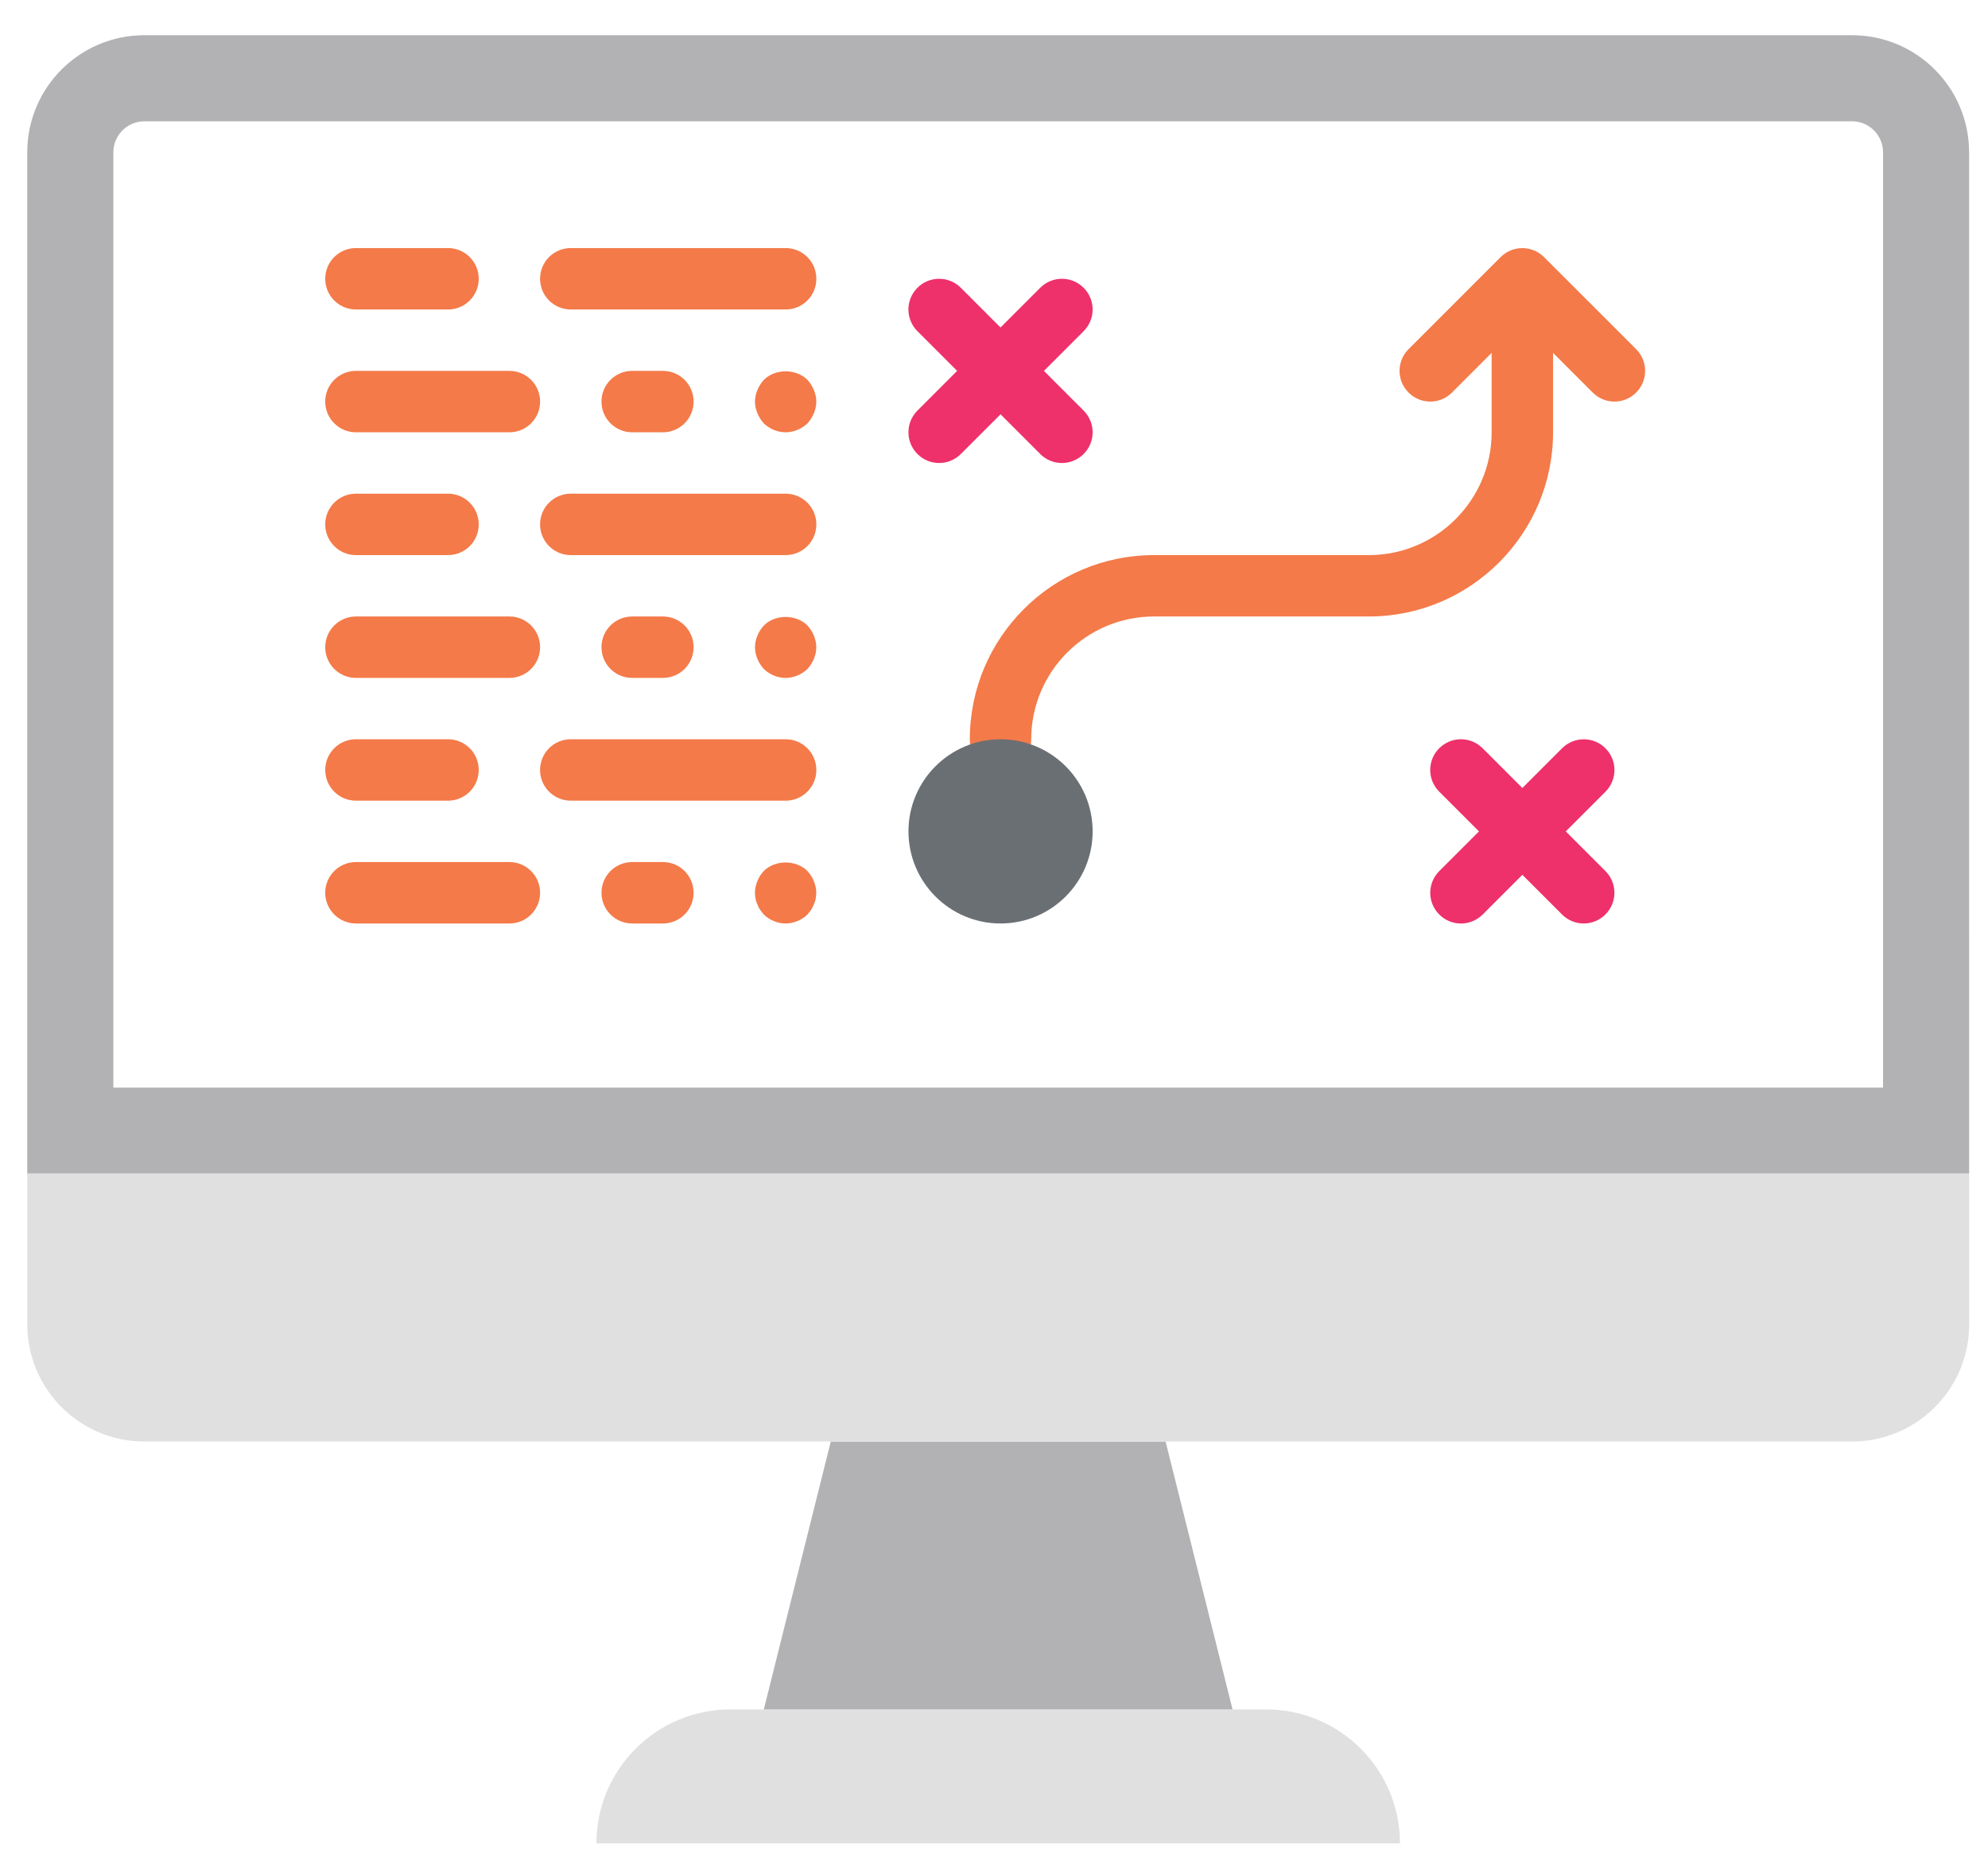
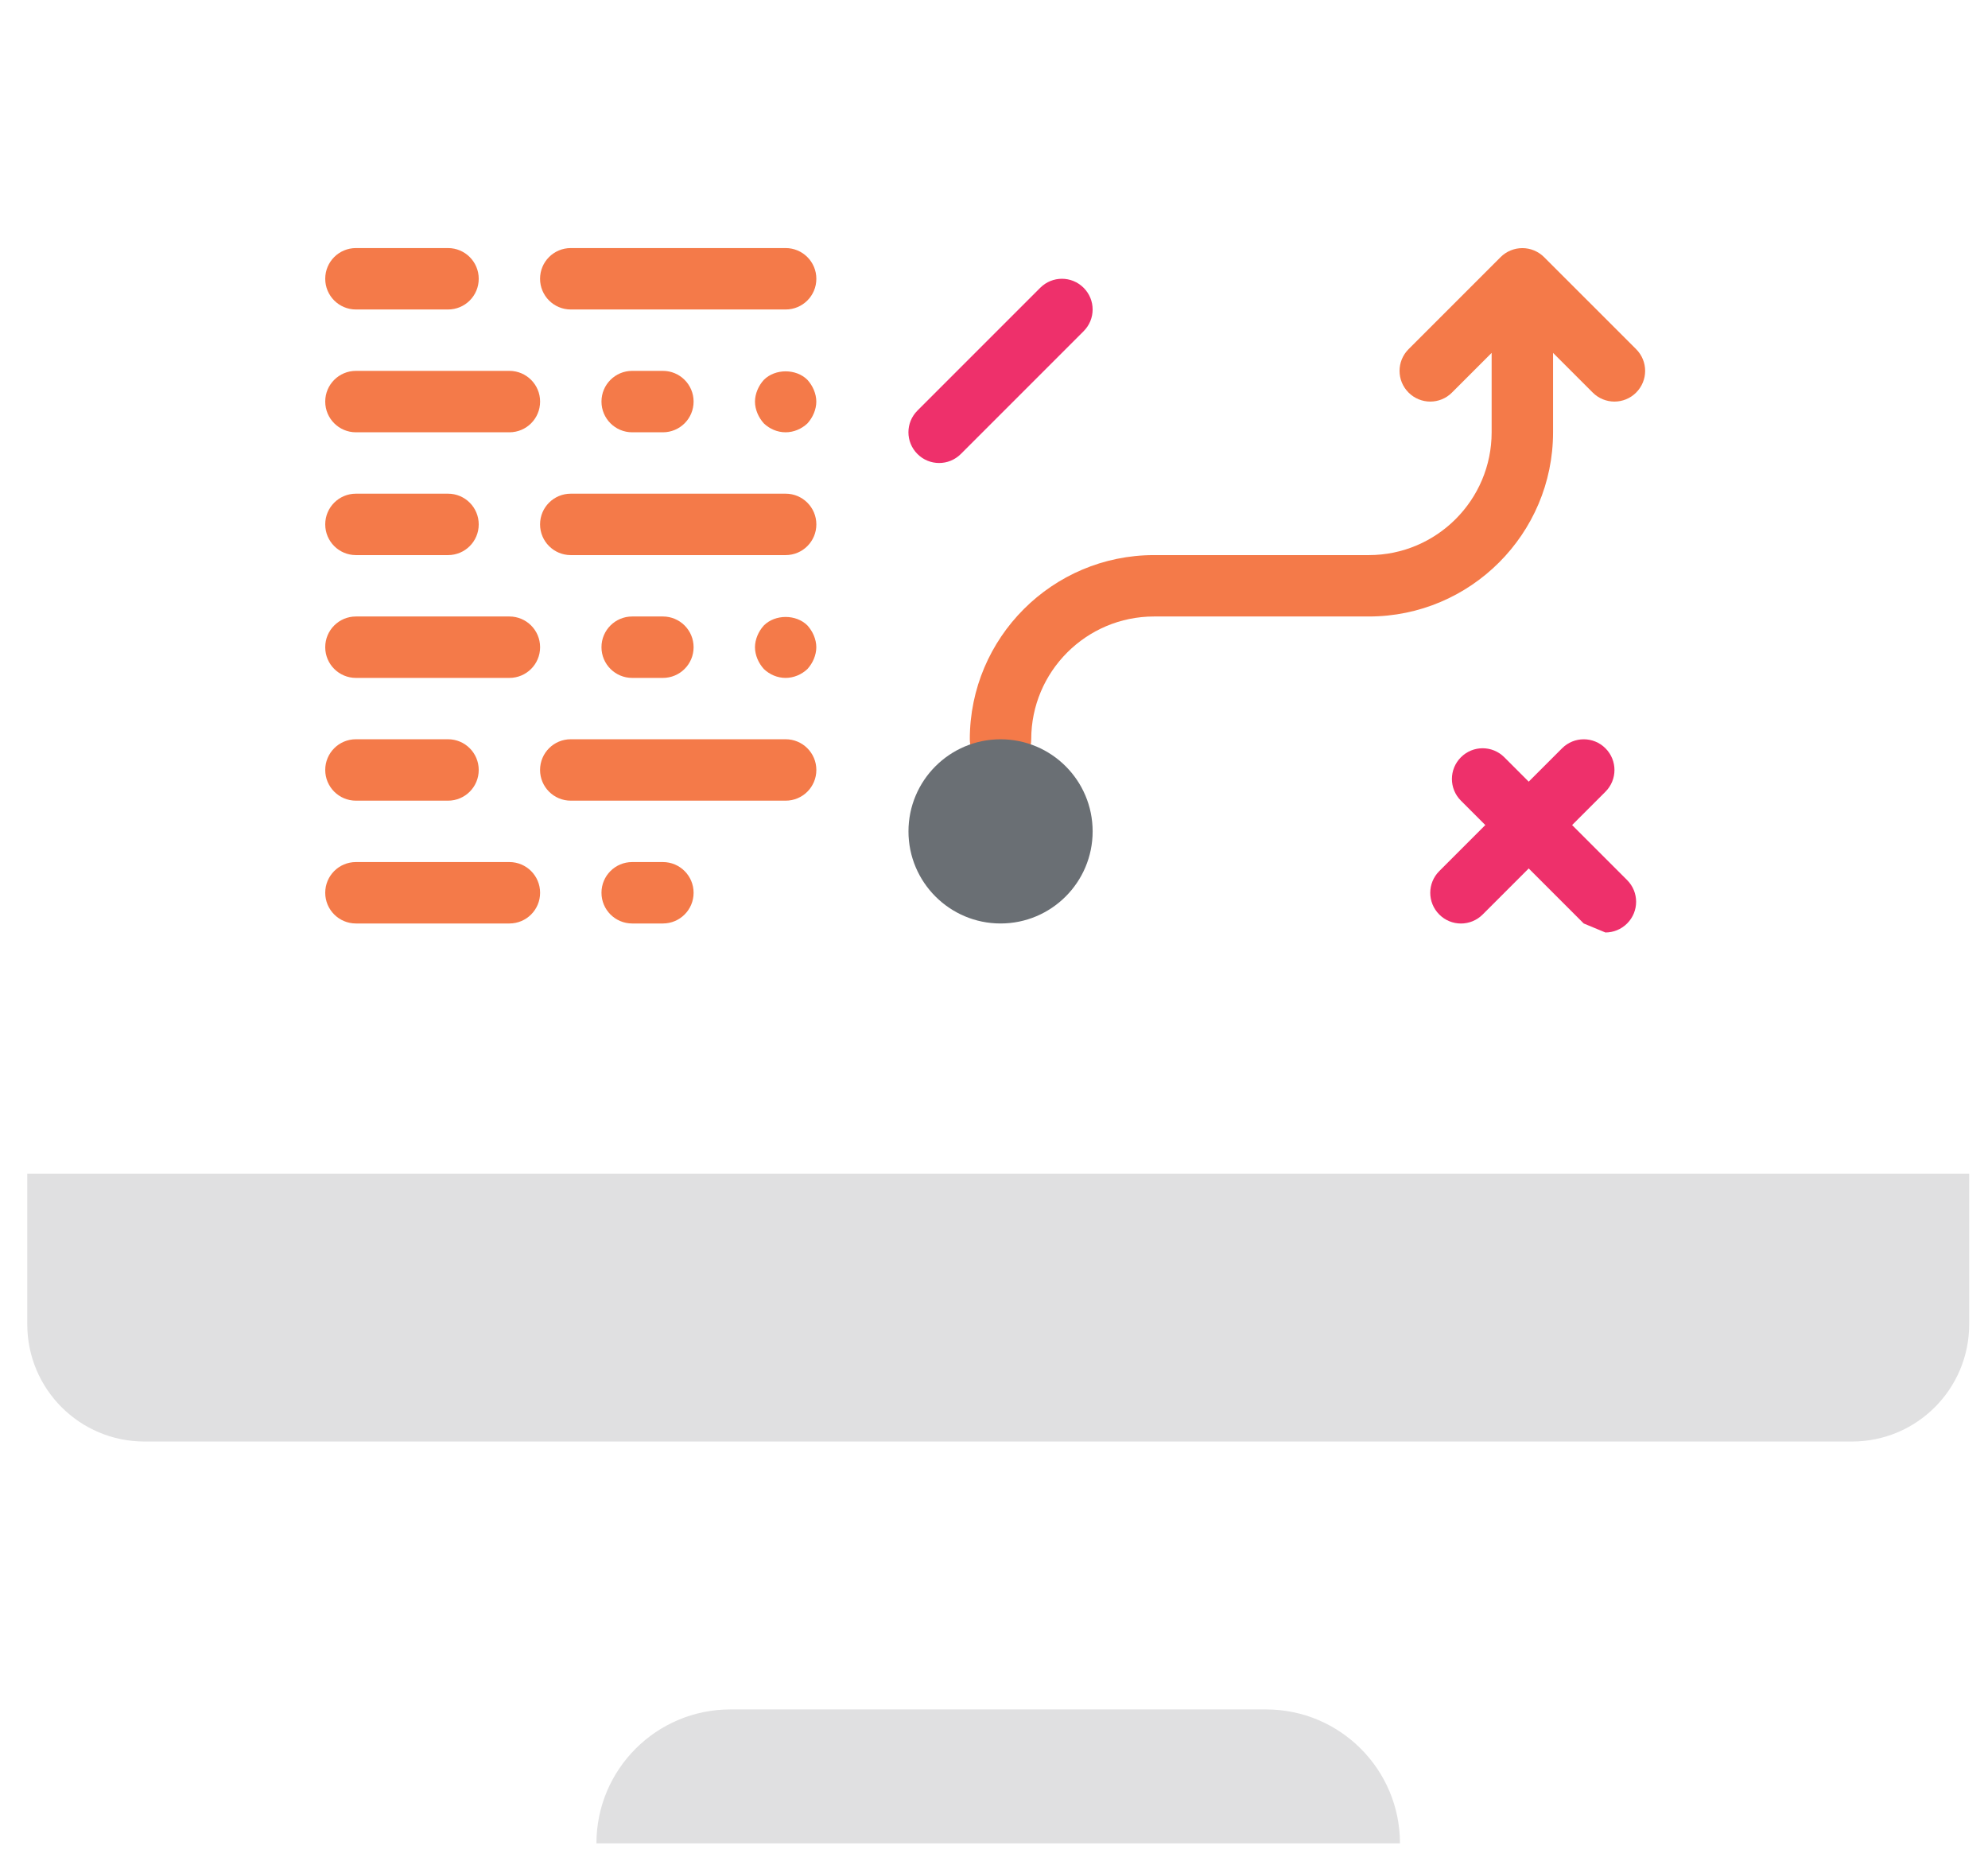
<svg xmlns="http://www.w3.org/2000/svg" height="44" viewBox="0 0 47 44" width="47">
  <g fill="none" transform="translate(.644 .719)">
    <path d="m32.454 42.856h-18.997c0-1.749 1.418-3.166 3.166-3.166h12.665c1.749-0 3.166 1.418 3.166 3.166" fill="#e0e0e1" />
-     <path d="m28.496 39.69h-11.082l1.583-6.332h7.916zm15.379-14.7v-22.107c0-.406-.329-.735-.735-.735h-40.369c-.406 0-.735.329-.735.735v22.107zm2.035 2.035h-45.91v-24.142c0-1.53 1.24-2.77 2.77-2.77h40.369c1.53 0 2.77 1.24 2.77 2.77z" fill="#b2b2b4" />
    <path d="m43.14 33.357h-40.369c-1.53 0-2.77-1.24-2.77-2.77v-3.562h45.91v3.562c0 1.53-1.24 2.77-2.77 2.77" fill="#e0e0e1" />
    <g transform="translate(6.955 4.831)">
      <g fill="#ee306b" transform="translate(13.85 .987)">
        <path d="m.241 4.195c-.284-.284-.284-.742 0-1.026l2.903-2.903c.284-.284.742-.284 1.026 0 .284.284.284.742 0 1.026l-2.903 2.903c-.141.141-.327.213-.513.213s-.372-.071-.513-.213z" />
-         <path d="m3.657 4.408c-.186 0-.372-.071-.513-.213l-2.903-2.903c-.284-.284-.284-.742 0-1.026.284-.284.742-.284 1.026 0l2.903 2.903c.284.284.284.742 0 1.026-.141.141-.327.213-.513.213" />
        <path d="m12.578 15.081c-.284-.284-.284-.742 0-1.026l2.903-2.903c.284-.284.742-.284 1.026 0 .284.284.284.742 0 1.026l-2.903 2.903c-.141.141-.327.213-.513.213-.186 0-.372-.071-.513-.213z" />
-         <path d="m15.993 15.293c-.186 0-.372-.071-.513-.213l-2.903-2.903c-.284-.284-.284-.742 0-1.026.284-.284.742-.284 1.026 0l2.903 2.903c.284.284.284.742 0 1.026-.141.141-.327.213-.513.213" />
+         <path d="m15.993 15.293l-2.903-2.903c-.284-.284-.284-.742 0-1.026.284-.284.742-.284 1.026 0l2.903 2.903c.284.284.284.742 0 1.026-.141.141-.327.213-.513.213" />
      </g>
      <path d="m28.906.528c-.067-.067-.147-.12-.237-.158-.177-.073-.377-.073-.554 0-.089.037-.17.09-.237.158l-2.176 2.176c-.284.284-.284.742 0 1.026.141.141.327.213.513.213.186 0 .372-.071.513-.213l.938-.938v1.877c0 1.601-1.302 2.903-2.903 2.903h-5.08c-2.401 0-4.354 1.953-4.354 4.354 0 .401.324.726.726.726.401 0 .726-.325.726-.726 0-1.601 1.302-2.903 2.903-2.903h5.08c2.401 0 4.354-1.953 4.354-4.354v-1.877l.938.938c.141.141.327.213.513.213.186 0 .372-.071.513-.213.284-.284.284-.742 0-1.026z" fill="#f47a49" />
      <g fill="#f47a49" transform="translate(.039 .247)">
        <path d="m2.954 1.519h-2.177c-.401 0-.726-.325-.726-.726s.324-.726.726-.726h2.177c.401 0 .726.325.726.726s-.324.726-.726.726" />
        <path d="m10.936 1.519h-5.08c-.401 0-.726-.325-.726-.726s.324-.726.726-.726h5.08c.401 0 .726.325.726.726s-.324.726-.726.726" />
        <path d="m4.405 4.422h-3.628c-.401 0-.726-.325-.726-.726s.324-.726.726-.726h3.628c.401 0 .726.325.726.726s-.324.726-.726.726" />
        <path d="m8.034 4.422h-.726c-.401 0-.726-.325-.726-.726s.324-.726.726-.726h.726c.401 0 .726.325.726.726s-.324.726-.726.726" />
        <path d="m10.936 4.422c-.197 0-.378-.08-.515-.21-.065-.073-.116-.152-.152-.239-.036-.087-.058-.181-.058-.276 0-.094.022-.189.058-.276.036-.087.087-.167.152-.239.268-.268.762-.268 1.03 0 .065.073.116.152.152.239.036.087.058.181.058.276 0 .094-.022.189-.058.276-.036.087-.087.167-.152.239-.138.131-.326.21-.515.21" />
        <path d="m2.954 7.325h-2.177c-.401 0-.726-.325-.726-.726s.324-.726.726-.726h2.177c.401 0 .726.325.726.726 0 .401-.324.726-.726.726" />
        <path d="m10.936 7.325h-5.08c-.401 0-.726-.325-.726-.726s.324-.726.726-.726h5.08c.401 0 .726.325.726.726 0 .401-.324.726-.726.726" />
        <path d="m4.405 10.228h-3.628c-.401 0-.726-.325-.726-.726s.324-.726.726-.726h3.628c.401 0 .726.325.726.726s-.324.726-.726.726" />
        <path d="m8.034 10.228h-.726c-.401 0-.726-.325-.726-.726s.324-.726.726-.726h.726c.401 0 .726.325.726.726s-.324.726-.726.726" />
        <path d="m10.936 10.228c-.197 0-.378-.08-.515-.21-.065-.073-.116-.152-.152-.239-.036-.087-.058-.181-.058-.276 0-.094.022-.189.058-.276.036-.087.087-.167.152-.239.268-.268.762-.268 1.03 0 .065.073.116.152.152.239.036.087.058.181.058.276 0 .094-.022.189-.058.276-.036.087-.087.167-.152.239-.138.131-.326.21-.515.21" />
        <path d="m2.954 13.13h-2.177c-.401 0-.726-.325-.726-.726s.324-.726.726-.726h2.177c.401 0 .726.325.726.726s-.324.726-.726.726" />
        <path d="m10.936 13.13h-5.08c-.401 0-.726-.325-.726-.726s.324-.726.726-.726h5.08c.401 0 .726.325.726.726s-.324.726-.726.726" />
        <path d="m4.405 16.033h-3.628c-.401 0-.726-.325-.726-.726s.324-.726.726-.726h3.628c.401 0 .726.325.726.726 0 .401-.324.726-.726.726" />
        <path d="m8.034 16.033h-.726c-.401 0-.726-.325-.726-.726s.324-.726.726-.726h.726c.401 0 .726.325.726.726 0 .401-.324.726-.726.726" />
-         <path d="m10.936 16.033c-.197 0-.378-.08-.515-.21-.029-.036-.058-.073-.087-.109-.029-.044-.051-.087-.065-.131-.022-.044-.036-.087-.044-.131-.007-.051-.015-.094-.015-.145 0-.094.022-.189.058-.276.036-.094.087-.167.152-.239.268-.268.762-.268 1.03 0 .065.073.116.145.152.239.036.087.058.181.058.276 0 .051-.007.094-.015.145-.006.044-.021.087-.043.131-.015.044-.036.087-.065.131-.029.036-.058.073-.087.109-.138.131-.327.21-.515.21" />
      </g>
      <path d="m18.233 14.103c0 1.202-.975 2.177-2.177 2.177-1.202 0-2.177-.975-2.177-2.177 0-1.202.975-2.177 2.177-2.177 1.203 0 2.177.975 2.177 2.177" fill="#6a6f74" />
    </g>
  </g>
</svg>